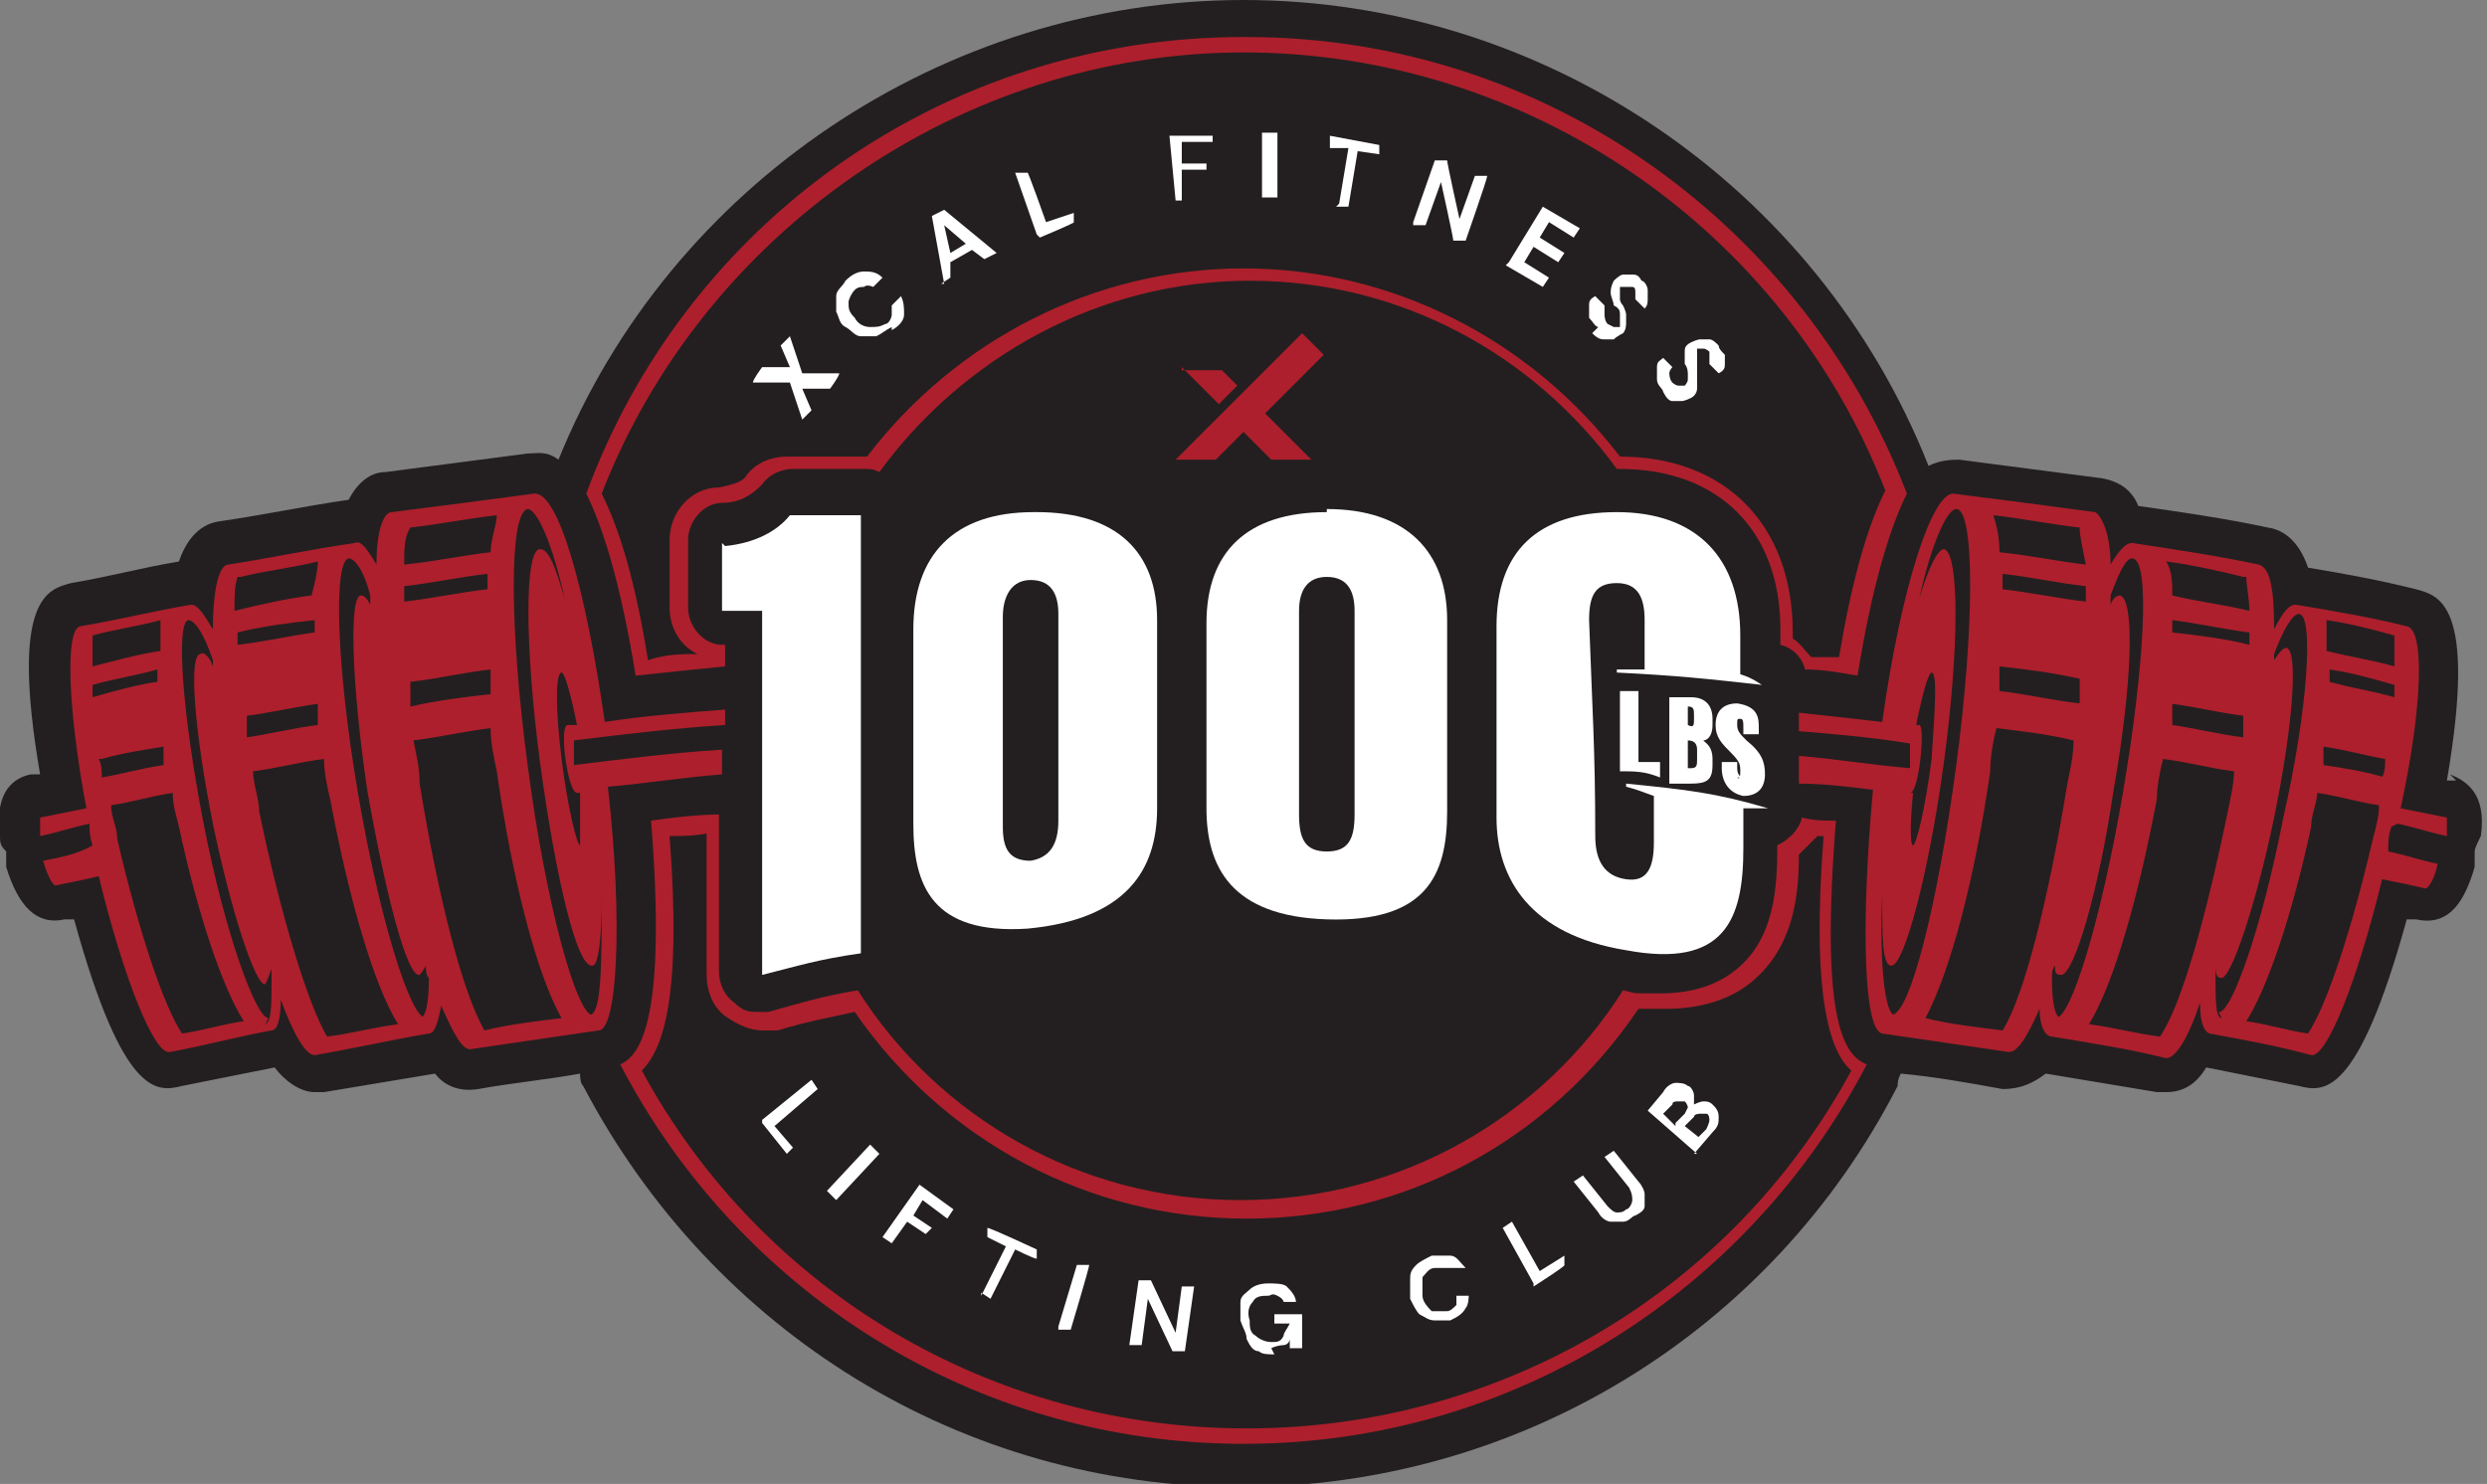
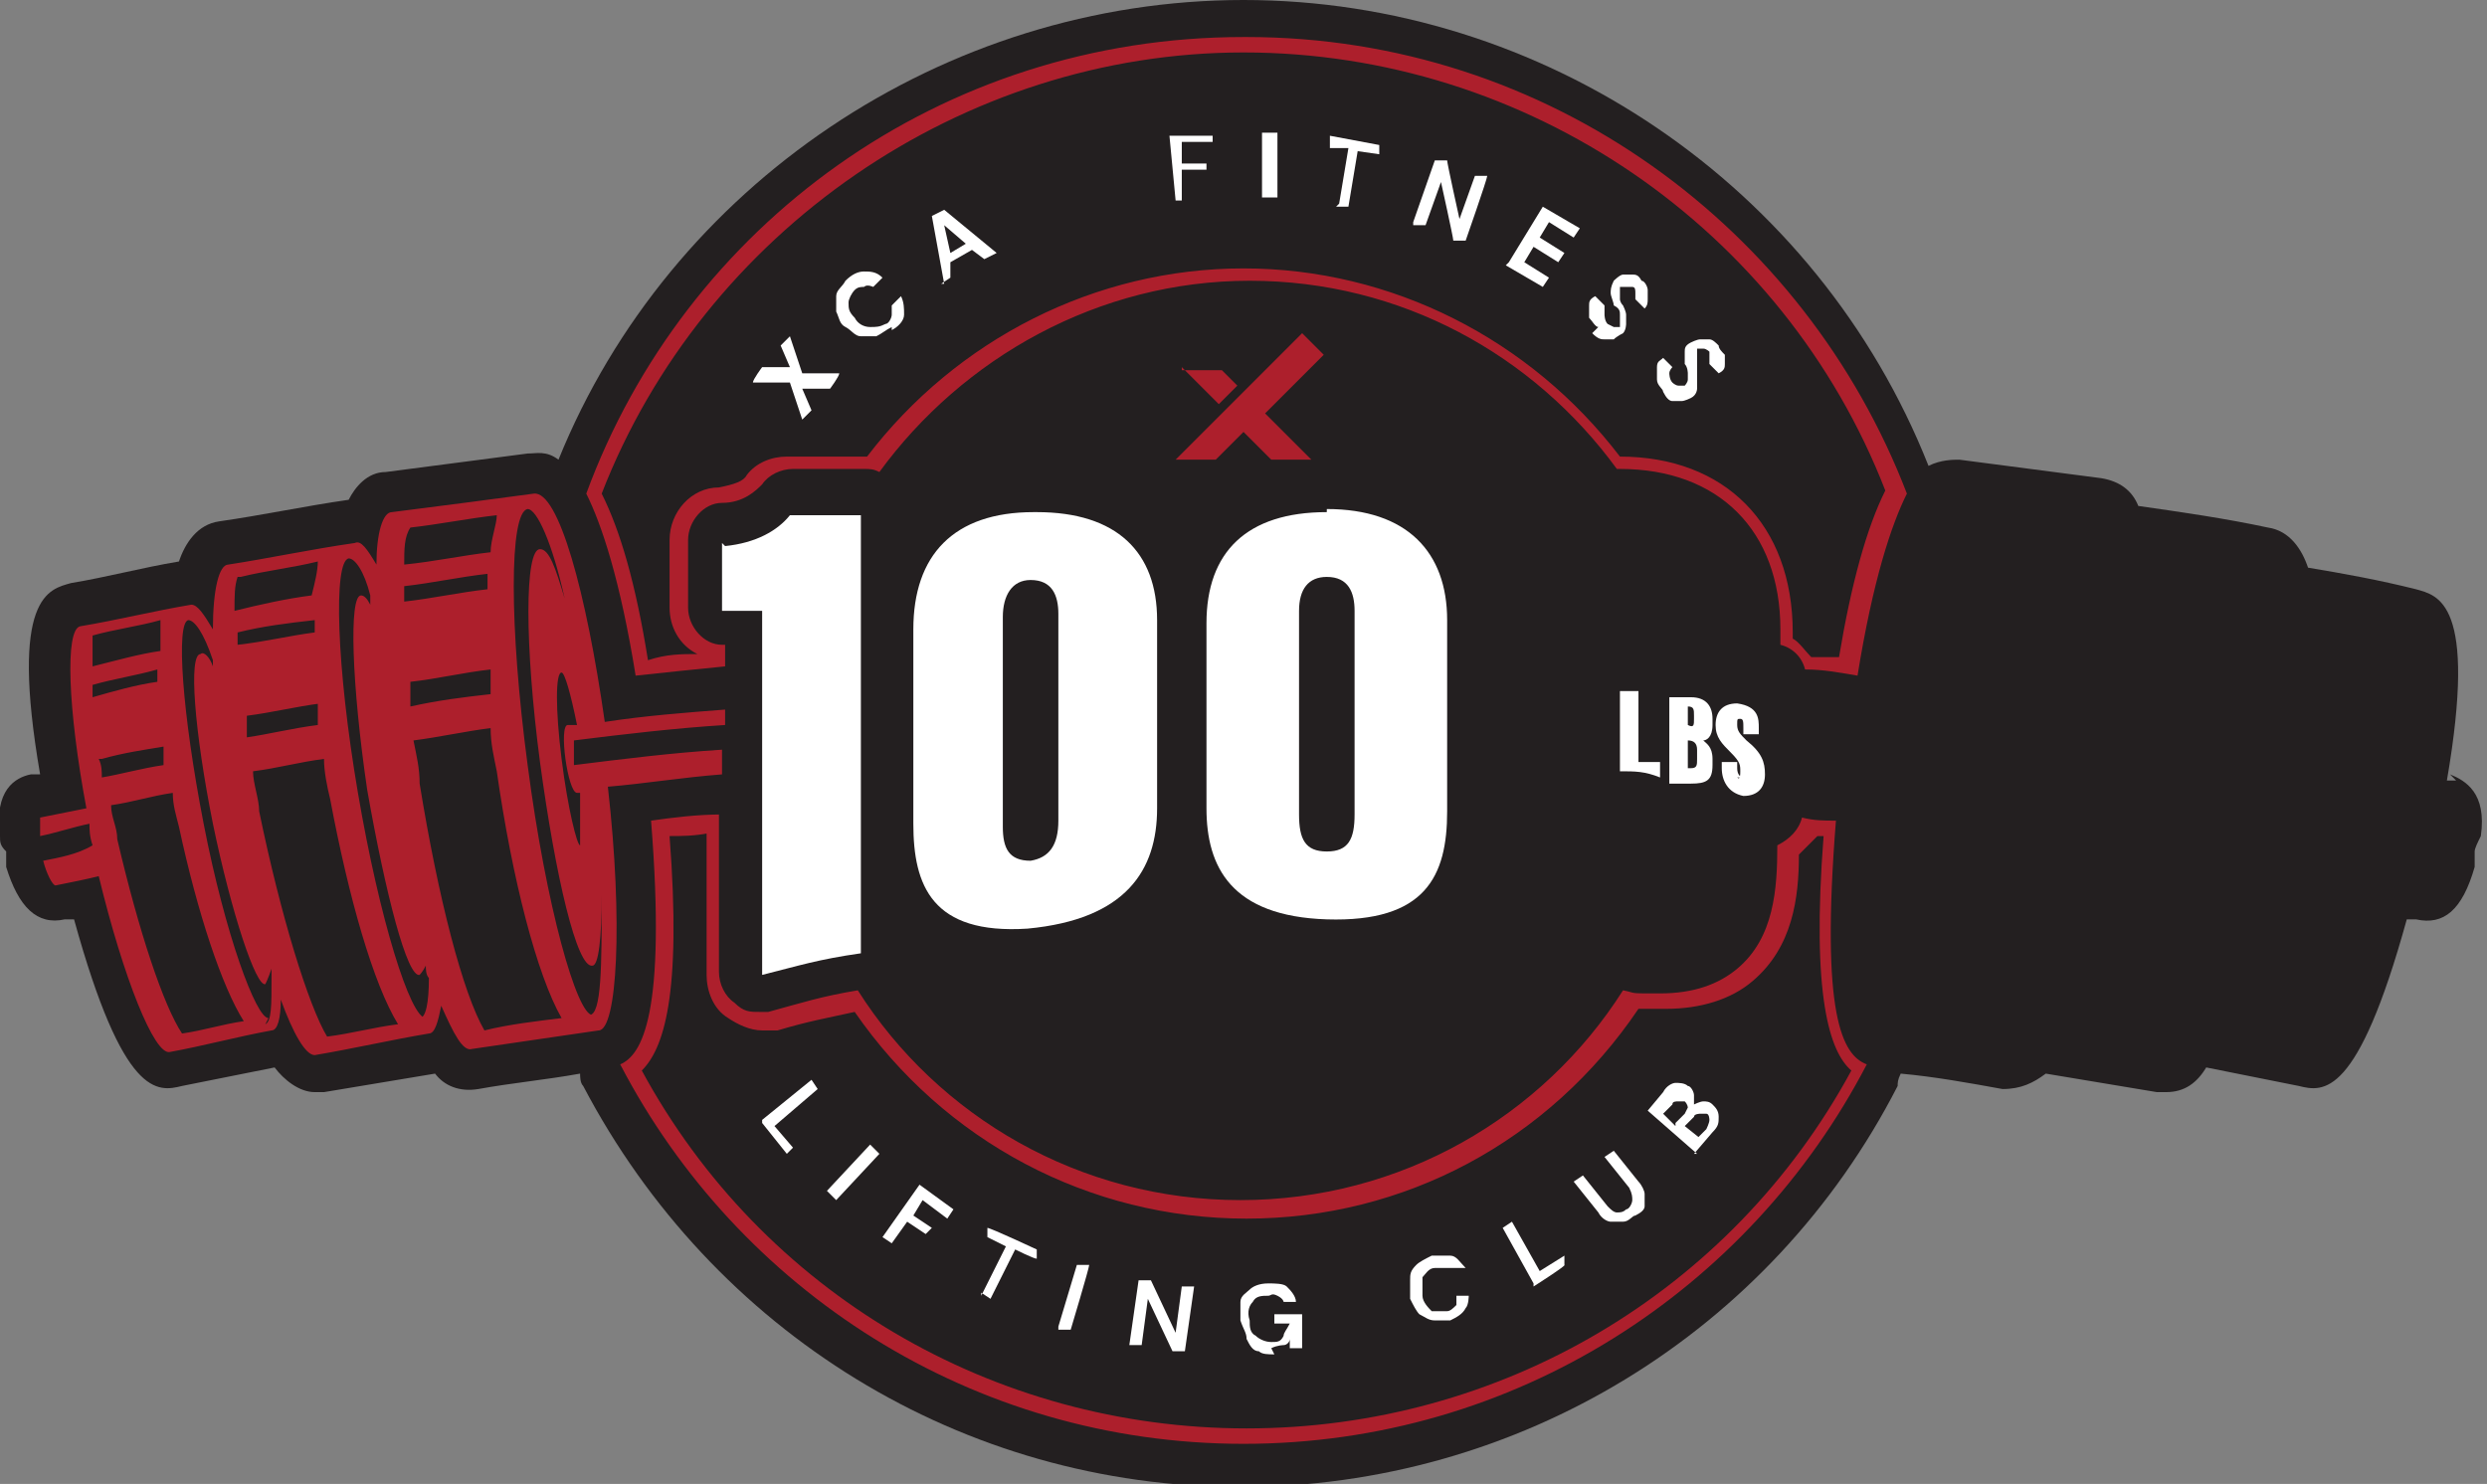
<svg xmlns="http://www.w3.org/2000/svg" id="Layer_1" version="1.1" viewBox="0 0 80.6 48.1">
  <rect x="0" y="0" width="80.6" height="48.1" fill="#808080" stroke="none" />
  <defs>
    <style>
      .st0 {
        fill: #231f20;
      }

      .st1 {
        fill: #ad1f2c;
      }

      .st2 {
        fill: #fff;
      }
    </style>
  </defs>
  <path class="st0" d="M79.6,25.3c-.1,0-.2,0-.3,0,1-5.8-.3-6-1-6.2-1.2-.3-2.3-.5-3.5-.7-.2-.6-.6-1.2-1.3-1.3-1.4-.3-2.8-.5-4.2-.7,0,0,0,0,0,0-.2-.5-.6-.8-1.2-.9-1.5-.2-3.1-.4-4.6-.6-.2,0-.6,0-1,.2C58.9,6,50,0,40.3,0s-18.6,6-22.2,14.9c-.4-.3-.7-.2-1-.2-1.5.2-3.1.4-4.6.6-.6,0-1,.5-1.2.9,0,0,0,0,0,0-1.4.2-2.8.5-4.2.7-.7.1-1.1.7-1.3,1.3-1.2.2-2.3.5-3.5.7-.7.2-2,.4-1,6.2-.1,0-.2,0-.3,0-.5.1-1.2.5-1,2,0,.2,0,.3.2.5,0,.2,0,.3,0,.5.4,1.3,1,1.9,1.9,1.7,0,0,.2,0,.3,0,1.6,5.8,2.7,5.6,3.5,5.4,1-.2,2-.4,3-.6.3.4.8.8,1.3.8s.2,0,.3,0c1.2-.2,2.4-.4,3.6-.6.3.4.8.6,1.4.5,1.1-.2,2.2-.3,3.3-.5,0,.1,0,.3.1.4,4.2,8,12.3,13,21.3,13s17.2-5,21.3-13c0-.1,0-.2.1-.4,1.1.1,2.2.3,3.3.5.6,0,1-.2,1.4-.5,1.2.2,2.4.4,3.6.6,0,0,.2,0,.3,0,.6,0,1-.3,1.3-.8,1,.2,2,.4,3,.6.8.2,1.9.4,3.5-5.4,0,0,.2,0,.3,0,.9.2,1.5-.3,1.9-1.7,0-.2,0-.3,0-.5,0-.1.1-.3.2-.5.2-1.4-.5-1.8-1-2Z" />
  <g>
    <path class="st1" d="M22.9,27v4.6c0,.5.2,1.1.7,1.4.3.2.7.4,1.1.4s.3,0,.5,0c1-.3,1.6-.4,2.5-.6,2.9,4.2,7.6,6.7,12.7,6.7s9.8-2.5,12.7-6.8c.3,0,.6,0,.9,0,1.1,0,2.1-.3,2.8-.9,1.3-1.1,1.5-2.7,1.5-4.1.2-.2.4-.4.6-.6,0,0,.2,0,.2,0-.4,5.2.2,7,.9,7.6-3.9,7.2-11.4,11.6-19.6,11.6s-15.7-4.4-19.6-11.6c.7-.7,1.3-2.4.9-7.6.4,0,.8,0,1.3-.1M23.4,26.4c-.8,0-1.6.1-2.3.2.5,6.3-.3,7.6-1,7.9,3.8,7.3,11.4,12.3,20.2,12.3s16.4-5,20.2-12.3c-.8-.3-1.5-1.6-1-7.9-.4,0-.7,0-1.1-.1-.1.4-.4.7-.8.9h0c0,1.4-.1,3-1.3,4-.6.5-1.4.8-2.5.8s-.7,0-1.2-.1c-2.6,4.1-7.2,6.8-12.4,6.8s-9.8-2.7-12.4-6.8c-1.2.2-1.8.4-2.9.7-.1,0-.2,0-.3,0-.3,0-.5,0-.8-.3-.3-.2-.5-.6-.5-1v-5.1h0Z" />
    <path class="st1" d="M40.3,1.7c9.2,0,17.5,5.7,20.8,14.2-.6,1.2-1.1,3-1.5,5.4-.3,0-.6,0-.9,0-.2-.2-.4-.5-.6-.6v-.2c0-3.5-2.2-5.7-5.6-5.7-2.9-3.8-7.4-6.1-12.2-6.1s-9.3,2.3-12.2,6.1c0,0-.2,0-.3,0h-2.3c-.5,0-1,.2-1.3.6-.1.2-.4.3-.9.4-.9,0-1.6.8-1.6,1.7v2.2c0,.6.3,1.2.9,1.5-.5,0-1,0-1.6.2-.4-2.5-.9-4.2-1.5-5.4C22.8,7.5,31.2,1.7,40.3,1.7M40.3,1.2c-9.8,0-18.1,6.1-21.3,14.8.5,1,1.1,2.8,1.6,5.9.9-.1,1.9-.2,2.9-.3v-.7s0,0-.1,0c-.6,0-1.1-.6-1.1-1.2v-2.2c0-.6.5-1.2,1.1-1.2.7,0,1.1-.4,1.3-.6.2-.3.6-.5,1-.5h2.3c.2,0,.3,0,.5.1,2.7-3.7,7.1-6.2,12-6.2s9.2,2.4,11.9,6.1c0,0,0,0,.1,0,3.2,0,5.2,2,5.2,5.2v.5c.4.1.7.4.8.8.6,0,1.1.1,1.7.2.5-3.1,1.1-4.9,1.6-5.9-3.3-8.6-11.6-14.8-21.4-14.8h0Z" />
  </g>
  <g>
    <path class="st2" d="M26,13.6l-.4-1.2h-1.2c0-.1.3-.5.3-.5h.9c0,0-.3-.7-.3-.7l.3-.3.4,1.2h1.2c0,.1-.3.5-.3.5h-.9c0,0,.3.7.3.7l-.3.3Z" />
    <path class="st2" d="M28.9,10.6c-.2.1-.3.2-.5.3-.2,0-.3,0-.5,0-.2,0-.3-.2-.5-.3s-.2-.3-.3-.5c0-.2,0-.4,0-.5,0-.2.2-.3.3-.5.2-.2.4-.3.6-.3s.4,0,.6.2l-.3.3c0,0-.2-.1-.3,0-.1,0-.2,0-.3.1-.1.1-.2.3-.2.4,0,.2,0,.3.2.5.1.2.3.3.5.3.2,0,.3,0,.5-.1.1,0,.2-.2.2-.3,0-.1,0-.2,0-.3l.3-.3c.1.2.1.4.1.6s-.2.4-.4.5Z" />
    <path class="st2" d="M30.6,9.2l-.4-2.2.4-.2,1.7,1.4-.4.2-.4-.3-.7.4v.5c0,0-.3.2-.3.2ZM30.8,8.2l.5-.3-.7-.6.2.9Z" />
-     <path class="st2" d="M33.6,7.6l-.7-2h.4c0-.1.6,1.6.6,1.6l.9-.3v.3c.1,0-1.1.5-1.1.5Z" />
    <path class="st2" d="M38.1,6.5l-.2-2.1h1.4c0-.1,0,.2,0,.2h-1c0,0,0,.7,0,.7h.8c0,0,0,.2,0,.2h-.8c0,0,0,1,0,1h-.4Z" />
    <path class="st2" d="M40.9,6.4v-2.1c0,0,.5,0,.5,0v2.1c0,0-.5,0-.5,0Z" />
    <path class="st2" d="M43.4,6.6l.3-1.8h-.6c0-.1,0-.4,0-.4l1.6.3v.3c0,0-.7-.1-.7-.1l-.3,1.8h-.4Z" />
    <path class="st2" d="M45.8,7.2l.7-2h.4c0,.1.4,1.9.4,1.9l.5-1.4h.4c0,.1-.7,2.1-.7,2.1h-.4c0-.1-.4-1.9-.4-1.9l-.5,1.4h-.4Z" />
    <path class="st2" d="M48.9,8.5l1.1-1.8,1.2.7-.2.3-.8-.5-.3.5.8.5-.2.3-.8-.5-.3.5.8.5-.2.3-1.2-.7Z" />
    <path class="st2" d="M51.8,10.6c-.1,0-.2-.2-.3-.3,0-.1,0-.2,0-.4,0-.1,0-.2.2-.3l.3.3c0,0,0,.2,0,.3,0,0,0,.2.1.3,0,0,.2.1.2.1,0,0,.1,0,.2,0,0,0,0-.1,0-.2,0,0,0-.1,0-.2s0-.2-.2-.3c0-.1-.1-.3-.1-.4,0-.1,0-.2.1-.4,0,0,.2-.2.3-.2.1,0,.2,0,.3,0,.1,0,.2,0,.3.2.1,0,.2.2.2.3,0,.1,0,.2,0,.3,0,.1,0,.2-.1.3l-.3-.3c0,0,0-.1,0-.2s0-.2-.1-.2c0,0-.1,0-.2,0,0,0-.1,0-.2,0,0,0,0,.1,0,.2s0,.1,0,.2c0,0,0,.1.1.2,0,0,.1.2.1.3s0,.2,0,.3c0,0,0,.2-.1.3,0,0-.2.1-.3.2-.1,0-.2,0-.3,0-.1,0-.2,0-.4-.2Z" />
    <path class="st2" d="M53.9,12.7c0-.1-.2-.2-.2-.4s0-.2,0-.4.1-.2.2-.3l.3.3c0,0-.1.1-.1.2,0,0,0,.2.1.3,0,0,.1.1.2.1s.1,0,.2,0c0,0,.1-.1.1-.2,0,0,0-.2,0-.2,0,0,0-.2-.1-.3,0-.2,0-.3,0-.4,0-.1,0-.2.2-.3,0,0,.2-.1.3-.1s.2,0,.3,0c.1,0,.2.1.3.2,0,.1.1.2.2.3,0,.1,0,.2,0,.3,0,.1,0,.2-.2.3l-.3-.3c0,0,0-.1,0-.2,0,0,0-.2,0-.2,0,0-.1-.1-.2-.1,0,0-.1,0-.2,0,0,0,0,0,0,.2,0,0,0,.1,0,.2s0,.2,0,.3c0,.1,0,.2,0,.3s0,.2,0,.3c0,0,0,.2-.2.3,0,0-.2.1-.3.1-.1,0-.2,0-.3,0-.1,0-.2-.1-.3-.3Z" />
  </g>
  <g>
    <path class="st2" d="M24.7,36.3l1.6-1.3.2.3-1.4,1.2.6.7-.2.2-.8-1Z" />
    <path class="st2" d="M26.8,38.6l1.4-1.5.3.3-1.4,1.5-.3-.3Z" />
    <path class="st2" d="M28.6,40.1l1.2-1.7,1.1.8-.2.3-.8-.6-.3.5.6.4-.2.2-.6-.4-.5.7-.3-.2Z" />
    <path class="st2" d="M31.8,42l.8-1.6-.6-.3v-.3c.1,0,1.6.7,1.6.7v.3c-.1,0-.7-.3-.7-.3l-.8,1.6-.3-.2Z" />
    <path class="st2" d="M34.3,43l.6-2h.4c0,.1-.6,2.1-.6,2.1h-.4Z" />
    <path class="st2" d="M36.6,43.6l.3-2.1h.4c0,0,.8,1.7.8,1.7l.2-1.5h.4c0,0-.3,2.1-.3,2.1h-.4c0,0-.8-1.7-.8-1.7l-.2,1.5h-.4Z" />
    <path class="st2" d="M41.3,43.9c-.2,0-.4,0-.5-.1-.2,0-.3-.2-.4-.4,0-.2-.1-.3-.2-.6,0-.2,0-.4,0-.6,0-.2.2-.3.3-.4s.3-.2.6-.2c.2,0,.5,0,.6.1s.3.3.3.5h-.4c0,0,0-.1-.2-.2s-.2,0-.3,0c-.2,0-.4,0-.5.2-.1.1-.2.3-.1.6,0,.2,0,.4.2.5.1.1.3.2.5.2.2,0,.3,0,.4-.2,0-.1.1-.2.2-.4h-.5s0-.3,0-.3h.9s0,1.1,0,1.1h-.4s0-.3,0-.3c0,.1-.1.2-.2.2,0,0-.2,0-.4.1Z" />
    <path class="st2" d="M47.1,42.8c-.2,0-.4,0-.6,0s-.3-.1-.5-.2c-.1-.1-.2-.3-.3-.5,0-.2,0-.4,0-.6,0-.2,0-.3.2-.5.1-.1.3-.2.5-.3.2,0,.5,0,.6,0,.2,0,.3.2.5.4h-.4c0,0-.1,0-.2,0-.1,0-.2,0-.4,0-.2,0-.3.2-.4.3,0,.2,0,.4,0,.6,0,.2.2.4.3.5.1,0,.3,0,.5,0,.1,0,.2-.1.3-.2,0,0,0-.2,0-.3h.4c0,0,0,.3-.1.4-.1.2-.3.3-.5.4Z" />
    <path class="st2" d="M49.7,41.6l-1-1.8.3-.2.9,1.6.8-.5v.3c.1,0-1,.7-1,.7Z" />
    <path class="st2" d="M53,39.4c-.1,0-.2.2-.4.2-.1,0-.3,0-.4,0s-.3-.1-.4-.3l-.8-1,.3-.2.8,1c.1.1.2.2.3.2.1,0,.2,0,.3-.1.1,0,.2-.2.2-.3s0-.2-.1-.4l-.8-1,.3-.2.8,1c.1.1.2.3.2.4,0,.1,0,.3,0,.4s-.1.2-.3.3Z" />
    <path class="st2" d="M55,37.4l-1.6-1.4.5-.6c.1-.2.3-.3.4-.3s.3,0,.4.1c.1,0,.2.2.2.3,0,.1,0,.2,0,.3,0,0,.2-.1.3-.1.1,0,.2,0,.3.1.1.1.2.2.2.4,0,.2,0,.3-.2.5l-.6.7ZM54.3,36.4l.3-.3c0,0,.1-.2.1-.2,0,0,0-.1-.1-.2,0,0-.1,0-.2,0s-.2,0-.2.1l-.3.3.4.4ZM55,36.9l.3-.3c0,0,.1-.2.1-.3,0,0,0-.2-.1-.2,0,0-.2,0-.2,0s-.2,0-.2.1l-.3.3.5.4Z" />
  </g>
  <g>
    <path class="st2" d="M23.4,17.6v2.2c.3,0,.9,0,1.3,0,0,4.7,0,7.1,0,11.8,1.2-.3,1.8-.5,3.2-.7v-14.2h-2.3c-.4.5-1.1.9-2.1,1Z" />
    <path class="st2" d="M33.5,16.6c-2.6,0-3.9,1.4-3.9,3.8v6.3c0,2,.6,3.6,3.7,3.4,3.2-.3,4.2-1.9,4.2-3.9v-6.1c0-2.2-1.3-3.5-3.9-3.5ZM34.3,26.6c0,.8-.3,1.2-.9,1.3-.7,0-.9-.4-.9-1.1,0-2.7,0-4.1,0-6.8,0-.7.3-1.2.9-1.2.7,0,.9.5.9,1.1,0,2.7,0,4,0,6.7Z" />
    <path class="st2" d="M43,16.6c-2.6,0-3.9,1.3-3.9,3.6v6c0,1.9.8,3.5,3.9,3.6,3.2.1,3.9-1.4,3.9-3.5v-6.2c0-2.2-1.3-3.6-3.9-3.6ZM43,27.6c-.7,0-.9-.4-.9-1.2,0-2.6,0-4,0-6.6,0-.7.3-1.1.9-1.1.7,0,.9.5.9,1.1,0,2.7,0,4,0,6.6,0,.8-.2,1.2-.9,1.2Z" />
    <path class="st2" d="M52.5,22.3c0,1.1,0,1.6,0,2.7.5,0,.8,0,1.3.2,0-.2,0-.3,0-.5-.3,0-.4,0-.7,0,0-.9,0-1.4,0-2.3-.2,0-.4,0-.6,0Z" />
    <path class="st2" d="M55.5,23.4s0,0,0-.1c0-.4-.2-.7-.7-.7-.3,0-.4,0-.7,0,0,1.1,0,1.7,0,2.8.3,0,.4,0,.7,0,.5,0,.7-.1.7-.6,0,0,0-.1,0-.2,0-.4-.2-.5-.3-.6.1,0,.3-.1.3-.5ZM54.6,22.9s0,0,.1,0c.2,0,.2.1.2.3,0,0,0,0,0,.1,0,.2,0,.3-.2.2,0,0,0,0,0,0,0-.3,0-.4,0-.7ZM54.8,24.9s0,0-.1,0c0-.3,0-.5,0-.9,0,0,0,0,0,0,.2,0,.3.1.3.3,0,.1,0,.2,0,.3,0,.2,0,.3-.2.3Z" />
    <path class="st2" d="M56.5,25.2c-.1,0-.2-.1-.2-.3,0,0,0-.1,0-.2-.2,0-.3,0-.5,0,0,0,0,.1,0,.2,0,.4.2.8.7.9.5,0,.7-.3.7-.7s-.1-.7-.6-1.1c-.2-.2-.3-.3-.3-.5,0-.2,0-.2.1-.2.1,0,.1.1.1.3,0,0,0,.1,0,.2.2,0,.3,0,.5,0,0,0,0-.1,0-.2,0-.3,0-.7-.7-.8-.5,0-.7.3-.7.7,0,.4.2.6.5.9.3.3.3.4.3.6,0,.1,0,.3-.1.2Z" />
-     <path class="st2" d="M56.4,22c0-.6,0-.9,0-1.4,0-2.5-1.4-4-4-4s-3.9,1.3-3.9,3.7v6.2c0,2,1.1,3.8,4.2,4.3,3.2.6,3.8-1,3.8-3.3,0-.5,0-.8,0-1.3.3,0,.5,0,.8,0h0c-1.7-.5-2.6-.6-4.6-.8,0,0,0,0,0,.1.4.1.6.2.9.3,0,.6,0,.9,0,1.5,0,.8-.2,1.3-.9,1.2-.7-.1-1-.6-1-1.4,0-2.8-.1-4.2-.2-7,0-.8.2-1.2.9-1.2.7,0,.9.5.9,1.2,0,.7,0,1,0,1.6-.4,0-.5,0-.9,0,0,0,0,0,0,.1,2,.1,2.9.2,4.7.4h0c-.3-.2-.5-.3-.9-.4Z" />
  </g>
  <g>
    <path class="st1" d="M23.4,25.2v-.9c-1.6.1-3.2.3-4.8.5,0-.3,0-.6,0-.8,1.6-.2,3.3-.4,4.9-.5v-.5c-1.3.1-2.6.2-3.9.4-.6-4.2-1.5-7.5-2.3-7.4-1.5.2-3,.4-4.6.6-.3,0-.5.7-.5,1.7-.3-.5-.5-.8-.7-.7-1.4.2-2.8.5-4.1.7-.3,0-.5.8-.5,2.1-.3-.5-.5-.8-.7-.8-1.2.2-2.4.5-3.6.7-.5.1-.4,2.7.2,5.9-.5.1-1,.2-1.5.3,0,0,0,.3,0,.6.5-.1,1.1-.3,1.6-.4,0,.2,0,.4.1.7h0c-.5.3-1.1.4-1.6.5.1.4.3.8.4.8.5-.1,1-.2,1.4-.3.8,3.3,1.8,5.8,2.3,5.7,1.1-.2,2.2-.5,3.3-.7.2,0,.3-.4.3-1,.4,1.1.8,1.8,1.1,1.8,1.2-.2,2.5-.5,3.7-.7.2,0,.3-.4.4-.9.4.9.7,1.5,1,1.4,1.4-.2,2.7-.4,4.1-.6.6,0,.8-3.5.3-7.9,1.2-.1,2.4-.3,3.7-.4ZM18.4,23.5c-.3,0,0,2.2.3,2.2,0,0,0,0,.1,0,0,1,0,1.7,0,1.7-.1,0-.4-1.2-.6-2.8-.2-1.6-.2-2.8,0-2.8.1,0,.3.7.5,1.7,0,0,0,0-.1,0ZM13.3,17.1c.9-.1,1.9-.3,2.8-.4,0,.3-.2.8-.2,1.2-.9.1-1.8.3-2.8.4,0-.5,0-.9.2-1.2ZM15.9,22.5c-.9.1-1.7.2-2.6.4,0-.3,0-.5,0-.8.9-.1,1.7-.3,2.6-.4,0,.3,0,.5,0,.8ZM13.1,19c.9-.1,1.8-.3,2.7-.4,0,.1,0,.3,0,.5-.9.1-1.8.3-2.7.4,0-.2,0-.3,0-.5ZM10.3,22.8c0,.2,0,.5,0,.7-.8.1-1.6.3-2.3.4,0-.2,0-.5,0-.7.8-.1,1.6-.3,2.4-.4ZM7.7,20.9c0-.1,0-.3,0-.4.8-.2,1.6-.3,2.5-.4,0,.1,0,.3,0,.4-.8.1-1.6.3-2.5.4ZM7.8,18.7c.8-.2,1.7-.3,2.5-.5,0,.3-.1.7-.2,1.1-.8.1-1.7.3-2.5.5,0-.5,0-.8.1-1.1ZM3,20.6c.7-.2,1.5-.3,2.2-.5,0,.3,0,.6,0,1-.7.1-1.4.3-2.2.5,0-.4,0-.7,0-1ZM3,22.6c0-.1,0-.2,0-.4.7-.2,1.4-.3,2.1-.5,0,.1,0,.2,0,.4-.7.1-1.4.3-2.1.5ZM3.3,24.6c.7-.2,1.4-.3,2-.4,0,.2,0,.4,0,.6-.7.1-1.4.3-2,.4,0-.2,0-.4-.1-.6ZM5.9,33.5c-.6-.9-1.4-3.3-2.1-6.3,0-.4-.2-.7-.2-1.1.7-.1,1.3-.3,2-.4,0,.4.1.7.2,1.1.6,2.8,1.4,5.2,2.1,6.3-.7.1-1.3.3-2,.4ZM8.7,33c-.4,0-1.4-2.7-2.1-6.3-.7-3.6-.9-6.5-.5-6.6.2,0,.5.4.8,1.3,0,0,0,.1,0,.2-.1-.3-.3-.5-.4-.4-.4,0-.2,2.5.4,5.5.6,2.9,1.4,5.3,1.7,5.2,0,0,.1-.2.2-.5,0,0,0,.2,0,.3,0,.9,0,1.4-.2,1.5ZM10.6,33.6c-.6-1-1.5-3.9-2.2-7.3,0-.4-.2-.9-.2-1.3.8-.1,1.5-.3,2.3-.4,0,.4.1.9.2,1.3.6,3.2,1.4,6,2.2,7.3-.8.1-1.5.3-2.3.4ZM13.8,33c-.5,0-1.5-3.2-2.2-7.3-.7-4.1-.8-7.5-.3-7.6.2,0,.5.4.7,1.2,0,0,0,.2,0,.3-.1-.2-.2-.3-.3-.3-.4,0-.3,2.9.2,6.3.6,3.4,1.3,6.1,1.7,6,0,0,.1-.1.2-.3,0,.1,0,.3.1.4,0,.8-.1,1.3-.3,1.3ZM15.7,33.4c-.7-1.2-1.5-4.3-2.1-8,0-.5-.1-.9-.2-1.4.8-.1,1.7-.3,2.5-.4,0,.5.1.9.2,1.4.5,3.5,1.3,6.6,2.1,8-.8.1-1.7.2-2.5.4ZM19.2,32.9c-.5,0-1.5-3.5-2.1-8.1-.6-4.5-.6-8.2,0-8.3.3,0,.8,1.1,1.2,2.9-.3-1-.5-1.6-.8-1.6-.5,0-.5,3.1,0,6.9.5,3.7,1.2,6.7,1.7,6.6.2,0,.3-.9.3-2.3,0,2.3,0,3.9-.4,3.9Z" />
-     <path class="st1" d="M77.7,26.7c.5.1,1.1.3,1.6.4,0-.3,0-.6,0-.6-.5-.1-1-.2-1.5-.3.7-3.2.8-5.8.2-5.9-1.2-.3-2.4-.5-3.6-.7-.2,0-.4.2-.7.8,0-1.2-.1-2-.5-2.1-1.4-.3-2.8-.5-4.1-.7-.2,0-.4.2-.7.7,0-1-.3-1.6-.5-1.7-1.5-.2-3-.4-4.6-.6-.7,0-1.7,3.1-2.3,7.4-.9-.1-1.8-.2-2.7-.3v.6c1.2.1,2.4.2,3.6.4,0,.2,0,.5,0,.8-1.2-.1-2.4-.3-3.6-.4,0,.1,0,.3,0,.5s0,.1,0,.2h0v.2c.8,0,1.6.1,2.4.2-.4,4.4-.3,7.8.3,7.9,1.4.2,2.7.4,4.1.6.3,0,.6-.5,1-1.4,0,.6.2.9.4.9,1.2.2,2.5.4,3.7.7.3,0,.7-.6,1.1-1.8,0,.6.1.9.3,1,1.1.2,2.2.4,3.3.7.5.1,1.5-2.4,2.3-5.7.5.1,1,.2,1.4.3.1,0,.3-.3.4-.8-.5-.1-1.1-.3-1.6-.4,0,0,0,0,0-.1,0-.2,0-.4.1-.7ZM77.6,20.6c0,.2,0,.6,0,1-.7-.2-1.4-.3-2.2-.5,0-.4,0-.7,0-1,.7.1,1.5.3,2.2.5ZM72.8,18.7c0,.3.1.7.1,1.1-.8-.2-1.7-.3-2.5-.5,0-.4,0-.8-.2-1.1.8.1,1.7.3,2.5.5ZM72.9,20.5c0,.1,0,.3,0,.4-.8-.2-1.6-.3-2.5-.4,0-.1,0-.3,0-.4.8.1,1.7.3,2.5.4ZM70.3,22.8c.8.1,1.6.3,2.4.4,0,.2,0,.5,0,.7-.8-.1-1.6-.3-2.3-.4,0-.2,0-.5,0-.7ZM67.6,19.5c-.9-.1-1.8-.3-2.7-.4,0-.2,0-.3,0-.5.9.1,1.8.3,2.7.4,0,.1,0,.3,0,.5ZM67.4,22c0,.3,0,.5,0,.8-.9-.1-1.7-.3-2.6-.4,0-.3,0-.5,0-.8.9.1,1.7.2,2.6.4ZM67.4,17.1c0,.3.1.7.2,1.2-.9-.1-1.8-.3-2.8-.4,0-.5-.1-.9-.2-1.2.9.1,1.9.3,2.8.4ZM61.8,25.7s0,0,.1,0c.3,0,.5-2.2.3-2.2,0,0,0,0-.1,0,.2-1,.4-1.7.5-1.7.2,0,.1,1.3,0,2.8-.2,1.6-.5,2.8-.6,2.8-.1,0-.1-.7,0-1.7ZM61.4,32.9c-.3,0-.5-1.6-.4-3.9,0,1.4,0,2.3.3,2.3.4,0,1.2-2.9,1.7-6.6s.5-6.8,0-6.9c-.2,0-.5.6-.8,1.6.4-1.8.9-2.9,1.2-2.9.6,0,.6,3.8,0,8.3-.6,4.5-1.5,8.1-2.1,8.1ZM64.9,33.4c-.8-.1-1.7-.2-2.5-.4.8-1.5,1.6-4.5,2.1-8,0-.5.1-1,.2-1.4.8.1,1.7.2,2.5.4,0,.5-.1.9-.2,1.4-.6,3.7-1.4,6.9-2.1,8ZM66.8,33c-.2,0-.3-.5-.3-1.3,0-.1,0-.3.1-.4,0,.2,0,.3.2.3.4,0,1.2-2.6,1.7-6,.6-3.4.7-6.2.2-6.3,0,0-.2,0-.3.3,0-.1,0-.2,0-.3.3-.8.5-1.2.7-1.2.6,0,.4,3.5-.3,7.6-.7,4.1-1.7,7.4-2.2,7.3ZM70,33.6c-.8-.1-1.5-.3-2.3-.4.8-1.3,1.6-4.1,2.2-7.3,0-.4.1-.9.2-1.3.8.1,1.5.3,2.3.4,0,.4-.1.8-.2,1.3-.7,3.4-1.5,6.3-2.2,7.3ZM72,33c-.2,0-.2-.6-.2-1.5,0,0,0-.2,0-.3,0,.3,0,.5.2.5.3,0,1.1-2.3,1.7-5.2.6-2.9.8-5.4.4-5.5-.1,0-.2.1-.4.4,0,0,0-.1,0-.2.3-.8.6-1.3.8-1.3.5,0,.3,3.1-.5,6.6-.7,3.6-1.7,6.4-2.1,6.3ZM76.9,27.2c-.7,3-1.5,5.4-2.1,6.3-.7-.1-1.3-.3-2-.4.7-1.1,1.5-3.5,2.1-6.3,0-.4.2-.8.2-1.1.7.1,1.3.3,2,.4,0,.4-.1.7-.2,1.1ZM77.3,25.2c-.7-.2-1.3-.3-2-.4,0-.2,0-.4,0-.6.7.1,1.4.3,2,.4,0,.2,0,.4-.1.6ZM75.5,22.1c0-.1,0-.2,0-.4.7.1,1.4.3,2.1.5,0,.1,0,.2,0,.4-.7-.2-1.4-.3-2.1-.5Z" />
  </g>
  <path class="st1" d="M38.3,11.9l1.2,1.2.6-.6-.5-.5h-1.3ZM42.2,10.8l-1.5,1.5h0s-1.6,1.6-1.6,1.6h0s-1,1-1,1h1.3l.9-.9.9.9h1.3l-1.5-1.5,1.9-1.9-.6-.6Z" />
</svg>